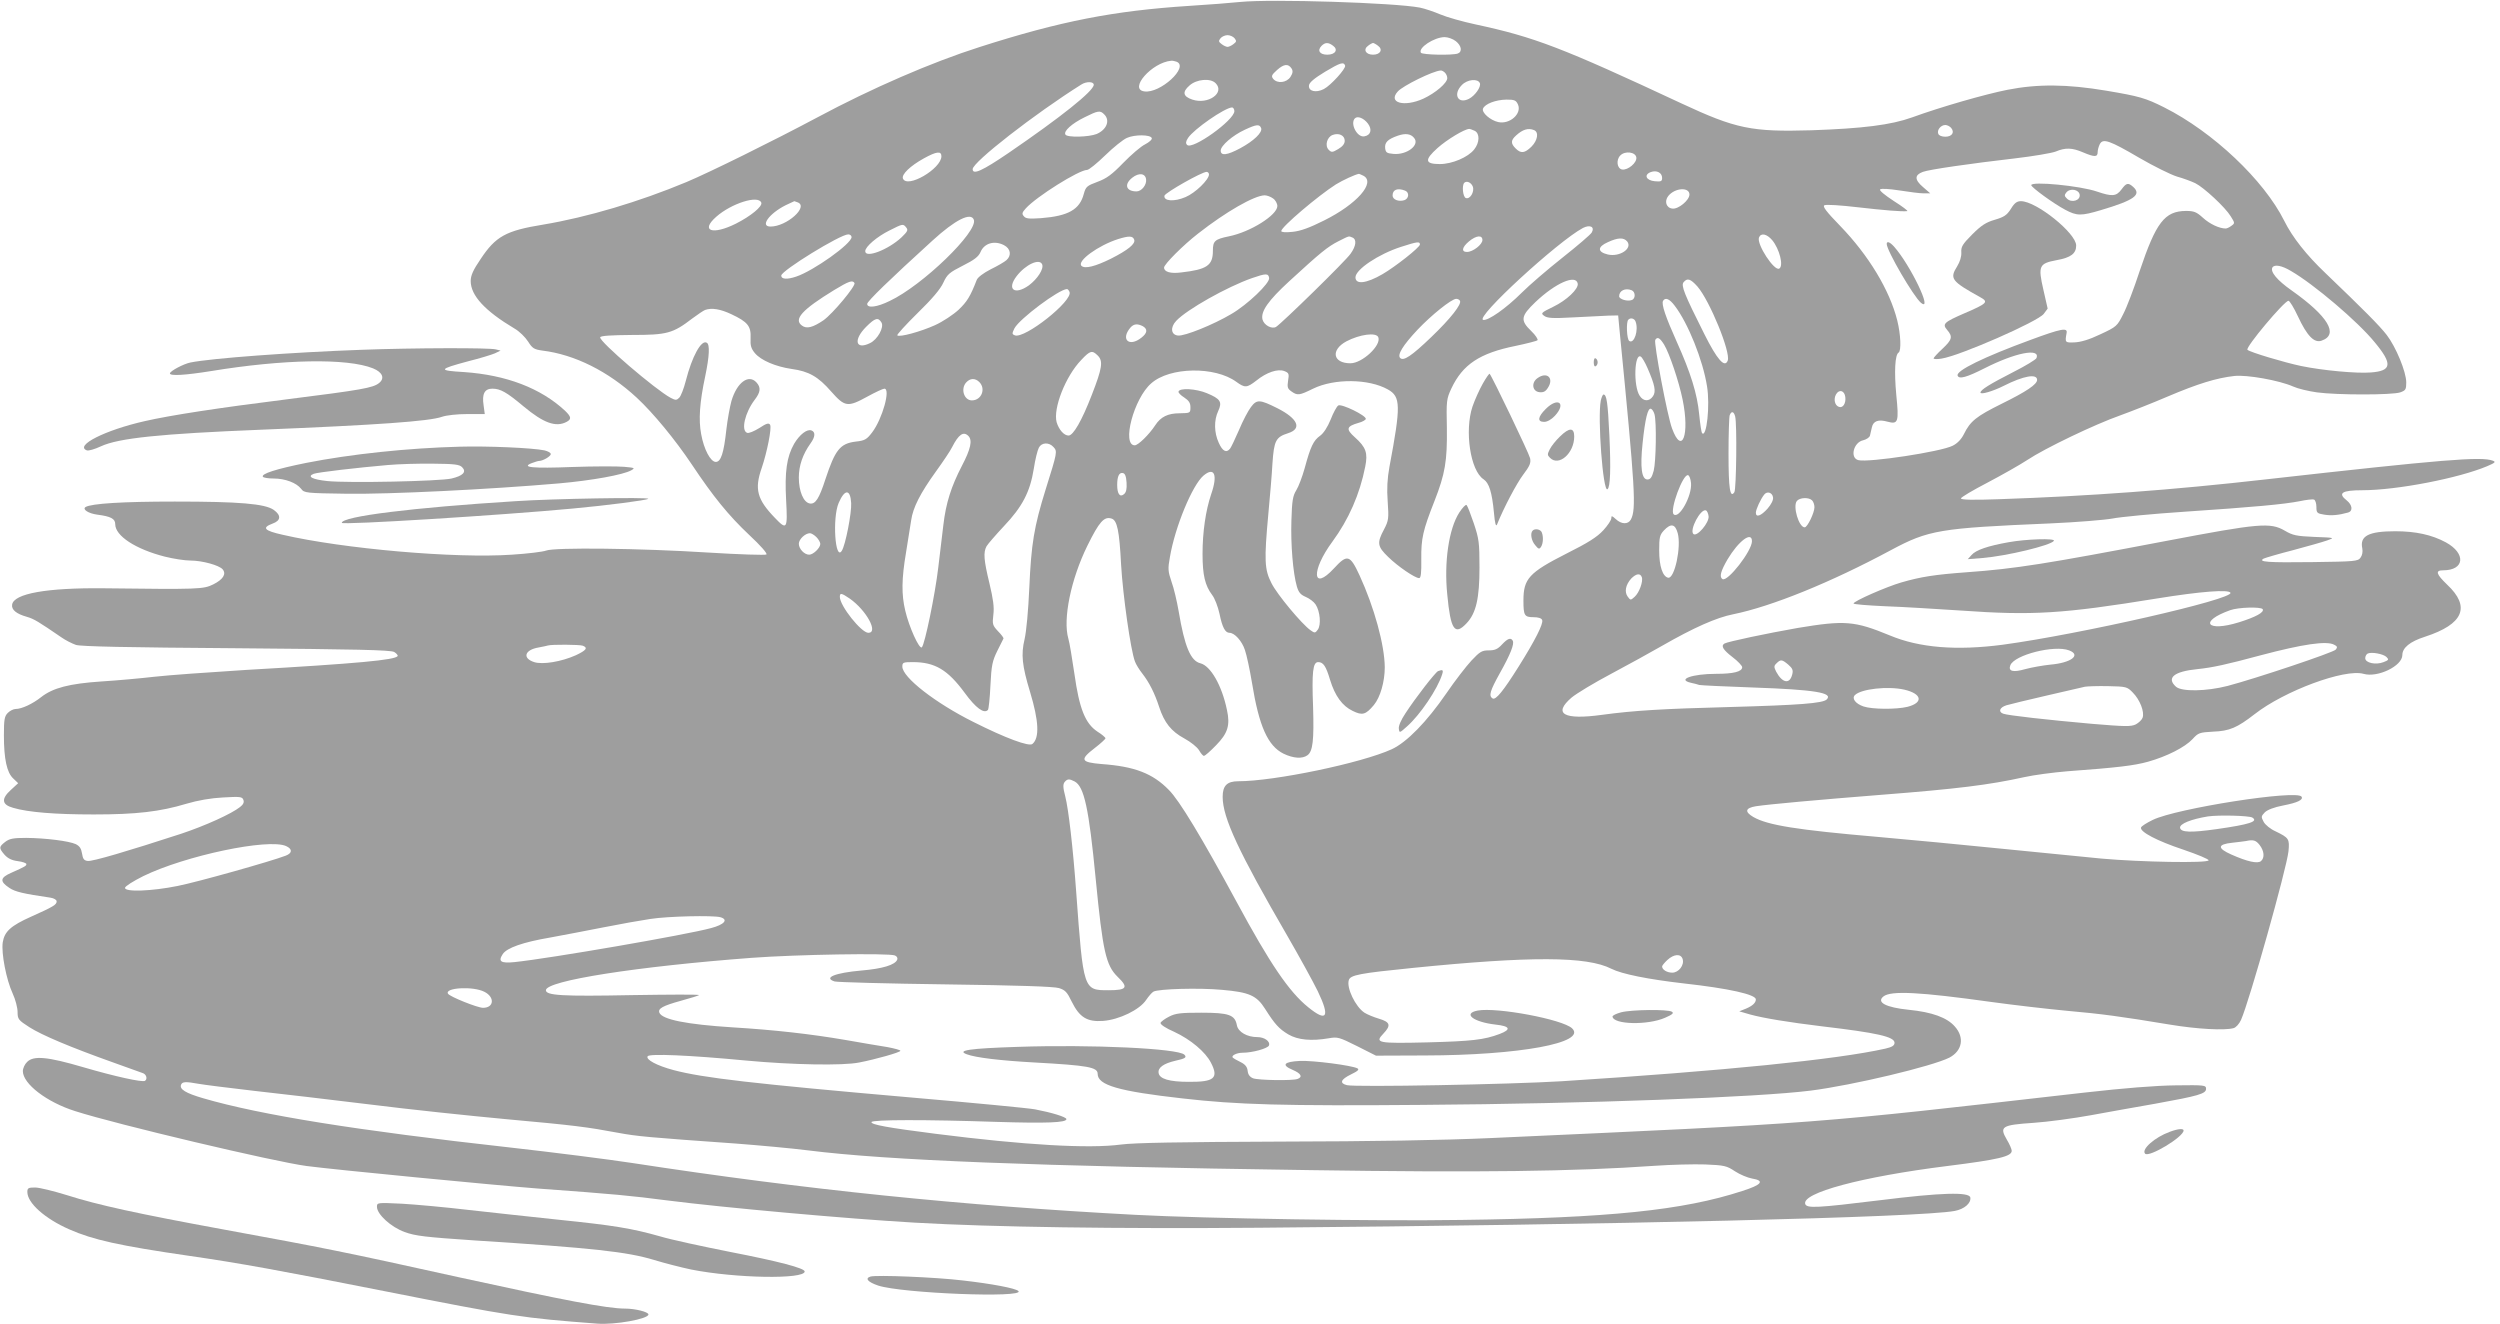
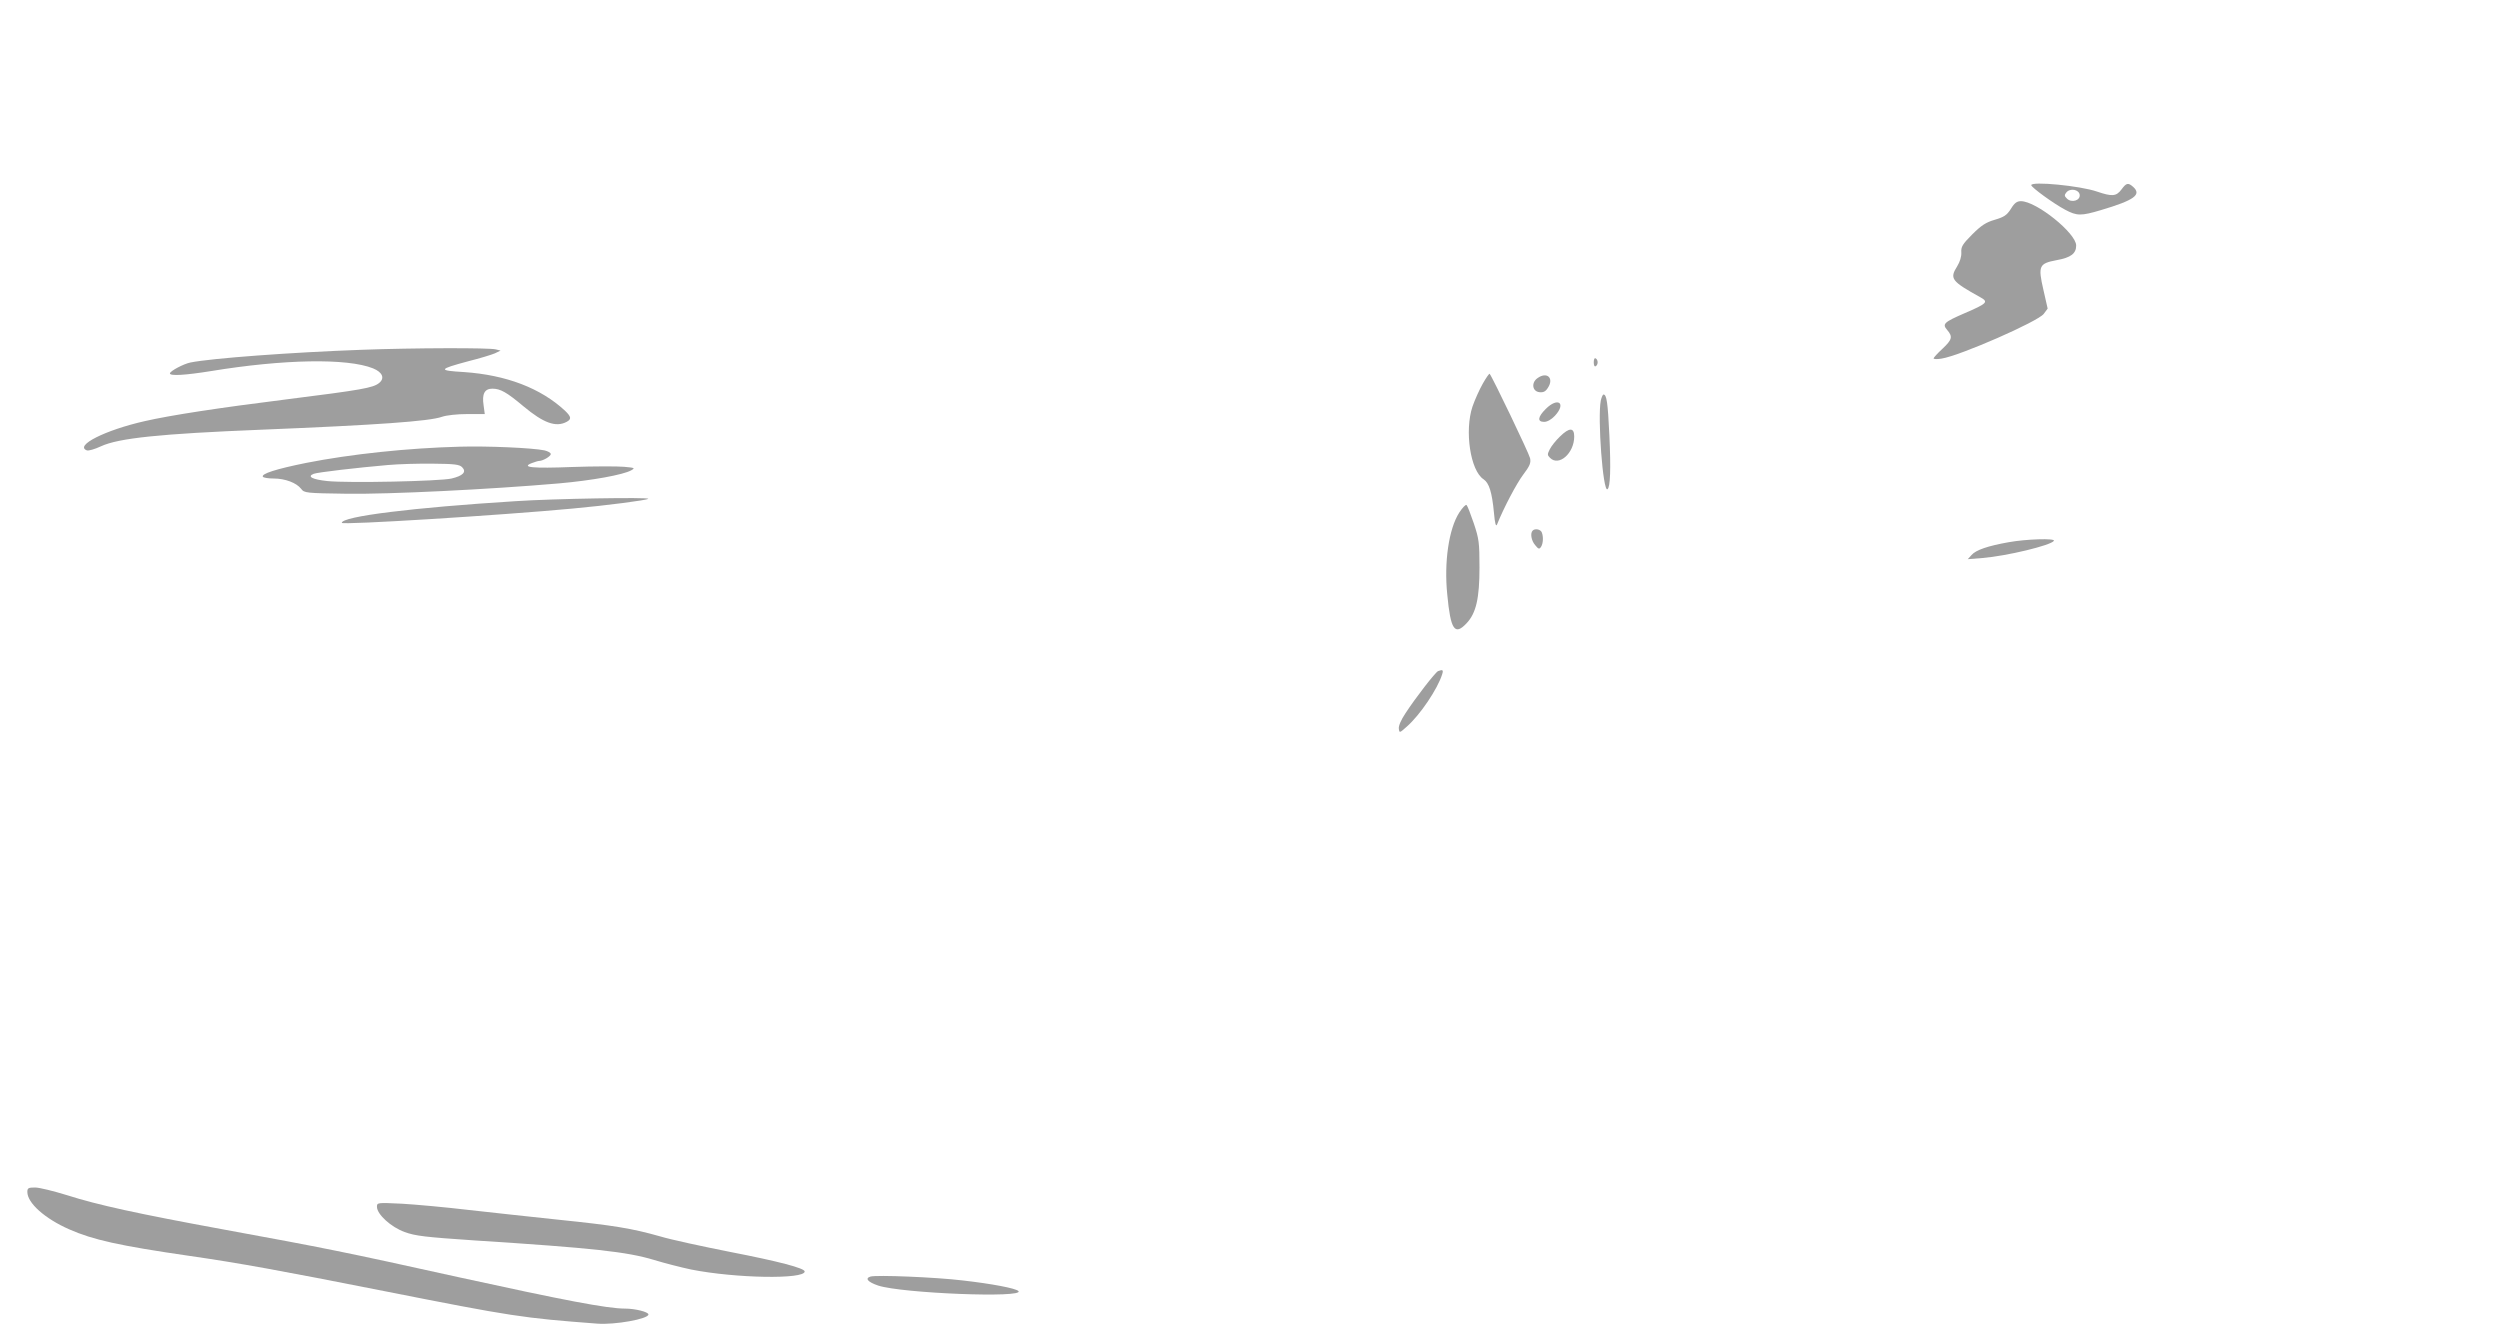
<svg xmlns="http://www.w3.org/2000/svg" version="1.0" width="1280pt" height="678pt" viewBox="0 0 1280 678" preserveAspectRatio="xMidYMid meet">
  <g transform="translate(0,678) scale(0.1,-0.1)" fill="#9e9e9e" stroke="none">
-     <path d="M6350 6770 c-47 -5 -164 -14 -260 -20 -387 -25 -660 -78 -1075 -211 -245 -78 -552 -211 -830 -360 -233 -124 -549 -280 -670 -331 -242 -101 -507 -180 -734 -218 -191 -31 -243 -60 -320 -176 -39 -57 -51 -85 -51 -113 0 -74 73 -153 224 -243 25 -14 56 -45 70 -67 22 -35 31 -40 73 -46 165 -20 337 -106 483 -241 85 -79 197 -215 282 -342 110 -165 188 -261 294 -361 58 -54 94 -95 88 -100 -5 -4 -139 0 -299 10 -345 22 -786 27 -829 10 -15 -6 -95 -16 -176 -21 -290 -20 -861 30 -1173 102 -94 21 -108 36 -52 57 43 15 46 42 7 70 -45 32 -177 43 -507 43 -267 0 -427 -10 -457 -28 -18 -12 15 -33 60 -39 70 -9 92 -21 92 -49 0 -60 105 -128 254 -166 44 -11 102 -20 131 -20 60 0 147 -24 165 -45 20 -24 2 -52 -48 -77 -51 -25 -72 -26 -562 -20 -290 3 -460 -27 -468 -84 -4 -26 22 -47 75 -62 38 -11 60 -25 177 -105 21 -15 55 -32 75 -39 26 -8 256 -13 821 -17 612 -5 790 -9 808 -19 12 -7 20 -17 18 -21 -13 -20 -200 -38 -776 -71 -190 -12 -401 -27 -470 -35 -69 -8 -190 -19 -270 -24 -165 -11 -249 -33 -309 -80 -44 -35 -100 -61 -131 -61 -11 0 -29 -9 -40 -20 -17 -17 -20 -33 -20 -115 0 -121 15 -191 48 -221 l25 -24 -37 -34 c-51 -46 -47 -76 11 -92 77 -23 217 -34 413 -34 218 0 339 14 475 55 57 17 126 29 187 32 87 5 98 4 104 -12 5 -12 0 -24 -17 -37 -44 -35 -179 -96 -302 -137 -273 -89 -456 -143 -478 -139 -19 2 -25 11 -29 38 -4 25 -12 38 -32 48 -35 16 -153 31 -254 32 -67 0 -86 -4 -108 -21 -32 -25 -32 -31 -3 -65 17 -19 37 -29 68 -33 24 -3 44 -10 44 -15 0 -9 -4 -12 -78 -45 -57 -25 -59 -44 -9 -77 29 -20 73 -30 210 -50 19 -3 32 -11 32 -19 0 -17 -16 -27 -130 -78 -105 -47 -137 -76 -146 -132 -8 -55 18 -191 51 -262 14 -30 25 -73 25 -94 0 -37 4 -42 60 -78 64 -41 211 -103 430 -181 74 -27 143 -51 153 -55 17 -7 23 -30 9 -39 -14 -8 -152 22 -316 70 -184 54 -254 60 -287 27 -12 -11 -22 -33 -22 -47 0 -65 122 -159 268 -205 212 -68 1019 -259 1185 -281 143 -19 962 -98 1180 -115 411 -30 478 -37 665 -61 290 -37 921 -94 1269 -114 399 -23 1037 -32 1766 -26 1812 15 3385 53 3558 86 49 9 85 40 80 69 -6 29 -148 25 -461 -14 -326 -40 -375 -42 -384 -20 -21 57 288 140 727 195 263 33 330 49 330 78 0 8 -11 34 -25 57 -39 67 -27 75 136 86 74 5 206 23 294 39 88 16 237 43 330 59 221 40 260 51 260 76 0 19 -7 20 -155 18 -101 -1 -264 -14 -467 -37 -1413 -161 -1325 -155 -3043 -233 -246 -11 -598 -17 -1080 -18 -513 -2 -742 -6 -810 -15 -165 -22 -493 -3 -950 55 -243 31 -332 47 -328 60 4 13 281 13 639 1 258 -8 359 -4 359 14 0 11 -76 34 -160 50 -30 6 -311 33 -625 60 -824 72 -1074 101 -1226 141 -86 23 -144 54 -133 71 9 14 209 6 504 -22 236 -22 495 -27 579 -10 83 16 211 52 211 60 0 4 -30 12 -67 19 -38 6 -133 22 -212 36 -180 31 -367 52 -581 65 -235 15 -360 40 -374 75 -8 21 16 35 110 61 48 13 89 26 93 29 3 4 -152 3 -344 0 -356 -7 -440 -2 -440 25 0 49 469 122 1055 166 230 17 701 25 732 12 10 -4 15 -13 12 -21 -10 -27 -75 -47 -183 -56 -136 -12 -197 -37 -138 -56 12 -4 267 -11 567 -15 373 -5 557 -11 582 -19 32 -10 42 -21 65 -69 40 -81 79 -105 161 -99 82 6 187 57 220 107 13 19 30 39 38 43 26 14 233 20 351 9 139 -12 177 -29 220 -97 50 -79 72 -103 119 -131 49 -29 119 -35 207 -20 45 8 53 6 145 -40 l97 -49 250 1 c485 1 832 65 754 139 -49 46 -385 109 -483 91 -79 -15 -23 -59 92 -72 74 -8 81 -25 20 -48 -80 -30 -142 -37 -371 -43 -254 -6 -270 -3 -224 45 40 42 35 59 -22 76 -27 8 -61 22 -75 31 -46 30 -93 128 -80 167 8 26 56 35 325 62 606 61 894 60 1019 -4 53 -27 188 -54 370 -75 234 -26 370 -57 370 -82 0 -17 -17 -33 -50 -47 l-35 -14 55 -16 c69 -19 197 -40 370 -61 280 -33 370 -53 370 -84 0 -14 -12 -22 -47 -30 -249 -56 -830 -114 -1658 -167 -260 -16 -1056 -31 -1099 -20 -39 10 -32 29 21 55 35 17 44 25 33 31 -28 15 -226 41 -295 38 -82 -4 -96 -21 -36 -46 42 -18 52 -36 25 -46 -25 -10 -200 -7 -228 3 -17 7 -26 19 -28 38 -2 20 -12 33 -36 45 -19 9 -36 19 -40 23 -10 10 20 25 50 25 51 0 129 22 135 37 8 21 -23 43 -59 43 -53 0 -98 26 -105 60 -10 54 -40 65 -183 65 -105 0 -131 -3 -164 -20 -22 -11 -42 -26 -44 -32 -2 -8 26 -27 70 -46 84 -39 160 -103 188 -158 41 -79 17 -99 -113 -98 -100 0 -151 15 -155 46 -4 27 26 48 86 62 50 11 60 17 46 31 -32 32 -476 53 -855 40 -245 -8 -313 -18 -259 -38 46 -17 168 -32 348 -42 272 -15 322 -24 322 -58 0 -58 106 -89 435 -126 279 -32 514 -39 1229 -33 842 6 1718 39 1986 73 220 28 624 125 711 169 66 35 78 103 28 159 -40 46 -116 74 -237 86 -116 12 -166 38 -129 68 38 31 187 23 552 -28 116 -16 289 -36 385 -45 180 -16 277 -29 530 -71 138 -23 280 -31 326 -18 12 3 29 22 38 42 43 96 233 773 243 863 6 64 3 69 -67 103 -25 11 -52 33 -60 48 -14 26 -13 29 6 49 14 13 47 26 94 35 73 14 104 29 94 45 -22 37 -642 -60 -762 -119 -31 -15 -58 -32 -60 -39 -6 -22 81 -68 216 -113 73 -25 132 -49 130 -55 -5 -15 -346 -9 -548 9 -96 9 -328 32 -515 51 -187 19 -470 46 -630 60 -417 36 -565 60 -638 102 -46 27 -41 46 13 55 64 10 331 34 635 58 397 31 558 51 739 91 49 11 148 24 220 30 258 19 342 29 414 49 96 27 189 74 228 116 29 32 35 34 105 38 84 3 123 20 212 89 153 120 462 234 558 207 72 -21 199 40 199 96 0 37 38 69 116 94 197 64 235 153 113 267 -56 54 -62 73 -20 73 110 0 118 86 14 143 -72 39 -155 57 -259 57 -137 0 -183 -24 -169 -88 3 -17 0 -35 -9 -47 -13 -19 -29 -20 -247 -23 -230 -3 -280 1 -249 18 8 4 76 24 150 43 74 20 153 42 175 50 40 14 40 14 -65 18 -93 4 -111 8 -152 32 -74 43 -131 38 -604 -52 -619 -118 -774 -143 -1025 -161 -163 -12 -234 -23 -334 -52 -76 -22 -245 -96 -245 -108 0 -4 73 -10 163 -14 89 -3 263 -14 387 -22 367 -26 520 -17 1005 62 223 36 366 47 375 29 16 -33 -768 -212 -1166 -266 -236 -31 -427 -16 -579 48 -180 74 -229 78 -470 38 -154 -27 -359 -70 -376 -80 -19 -12 -7 -32 41 -69 28 -21 50 -45 50 -52 0 -23 -45 -34 -133 -34 -122 0 -204 -29 -129 -46 15 -3 34 -8 42 -11 8 -2 132 -8 275 -13 317 -11 412 -27 378 -61 -20 -20 -139 -29 -498 -39 -344 -9 -491 -18 -653 -40 -196 -27 -252 5 -156 88 25 21 116 76 203 122 86 46 203 110 260 143 164 94 279 145 365 162 197 40 500 163 807 328 194 104 250 113 814 137 138 6 282 18 320 25 39 8 205 24 370 35 357 24 509 38 590 54 33 7 66 11 73 8 6 -2 12 -19 12 -37 0 -31 3 -34 40 -40 36 -6 73 -3 123 11 25 8 21 39 -8 62 -47 37 -25 52 80 52 177 0 495 62 639 123 40 17 46 22 30 28 -58 23 -261 6 -1159 -95 -483 -55 -904 -86 -1372 -102 -134 -5 -193 -3 -193 4 0 6 61 42 136 81 74 39 166 91 204 116 90 60 347 183 475 228 55 20 165 63 244 97 153 65 250 95 341 105 63 7 229 -22 301 -54 24 -11 79 -24 122 -30 102 -14 385 -14 426 0 28 10 31 15 31 51 0 54 -53 182 -100 243 -37 48 -121 132 -313 316 -97 92 -170 184 -212 269 -104 208 -364 454 -614 580 -96 48 -126 57 -299 86 -197 33 -348 35 -505 4 -111 -22 -339 -87 -487 -141 -108 -39 -254 -57 -515 -66 -307 -9 -386 7 -667 138 -612 286 -751 339 -1053 404 -66 14 -147 37 -180 51 -33 14 -80 30 -105 35 -128 25 -760 45 -920 29z m-29 -186 c11 -14 10 -18 -6 -30 -10 -8 -24 -14 -30 -14 -6 0 -20 6 -30 14 -16 12 -17 16 -6 30 7 9 24 16 36 16 12 0 29 -7 36 -16z m1133 -15 c29 -23 34 -54 10 -63 -27 -10 -182 -7 -189 4 -15 25 67 79 121 80 17 0 43 -9 58 -21z m-629 -23 c28 -20 12 -46 -29 -46 -39 0 -53 21 -30 45 19 19 35 19 59 1z m230 0 c27 -19 13 -46 -25 -46 -38 0 -52 27 -25 46 10 8 22 14 25 14 3 0 15 -6 25 -14z m-1031 -82 c66 -26 -84 -164 -165 -152 -82 11 39 149 138 157 6 1 18 -2 27 -5z m863 -20 c5 -15 -74 -102 -109 -120 -41 -21 -80 -11 -76 19 2 15 27 36 83 70 77 46 95 52 102 31z m-274 -15 c8 -13 6 -24 -6 -43 -20 -30 -67 -35 -88 -10 -11 14 -9 20 20 46 35 31 57 33 74 7z m785 -21 c7 -7 12 -19 12 -28 0 -25 -60 -76 -122 -105 -99 -45 -184 -21 -131 37 26 29 180 105 219 107 5 1 15 -4 22 -11z m-1174 -54 c49 -49 -38 -111 -119 -84 -48 16 -53 39 -15 72 36 33 108 39 134 12z m1353 0 c7 -19 -25 -64 -56 -80 -57 -29 -83 24 -36 71 28 29 82 34 92 9z m-1977 -8 c0 -32 -170 -167 -436 -349 -135 -92 -184 -114 -184 -83 0 36 319 284 556 433 26 17 64 16 64 -1z m2172 -101 c21 -47 -42 -103 -101 -90 -41 9 -86 49 -78 69 10 24 64 45 120 46 41 0 49 -3 59 -25z m-1452 -34 c0 -46 -215 -200 -242 -173 -8 8 -7 18 5 36 30 45 187 154 225 156 6 0 12 -9 12 -19z m-666 -17 c31 -31 12 -78 -39 -100 -40 -16 -151 -19 -160 -3 -11 17 33 57 99 89 68 34 79 36 100 14z m1350 -47 c22 -30 15 -59 -18 -65 -37 -8 -75 65 -49 92 14 14 46 1 67 -27z m-547 -23 c8 -22 -38 -66 -107 -103 -67 -36 -100 -40 -100 -12 0 25 61 78 124 107 60 28 75 29 83 8z m3533 1 c19 -23 4 -45 -30 -45 -18 0 -33 6 -36 15 -8 19 13 45 36 45 10 0 23 -7 30 -15z m-2439 -15 c26 -14 25 -60 -3 -95 -31 -40 -113 -75 -176 -75 -77 0 -80 21 -12 82 48 43 139 98 163 98 4 0 17 -5 28 -10z m303 4 c26 -10 19 -53 -13 -85 -35 -34 -54 -36 -81 -9 -26 26 -25 42 3 67 33 30 61 39 91 27z m-969 -55 c0 -15 -11 -29 -33 -42 -30 -18 -35 -18 -49 -4 -21 21 -9 65 20 76 32 12 62 -2 62 -30z m355 15 c31 -36 -36 -88 -105 -82 -35 3 -40 7 -43 29 -3 30 13 46 64 64 40 14 67 10 84 -11z m-1343 -1 c3 -7 -13 -21 -34 -32 -21 -10 -71 -53 -112 -95 -59 -61 -86 -80 -132 -97 -54 -20 -60 -25 -70 -62 -21 -80 -79 -113 -219 -124 -61 -4 -78 -3 -88 10 -11 12 -9 19 10 40 54 60 272 197 314 197 9 0 51 34 93 75 42 41 92 81 111 89 40 18 121 17 127 -1z m5056 -101 c74 -43 161 -86 193 -96 33 -9 75 -25 94 -34 44 -22 153 -123 181 -169 22 -35 22 -36 4 -49 -10 -8 -24 -14 -29 -14 -33 0 -82 23 -117 55 -33 30 -46 35 -87 35 -109 -1 -153 -58 -237 -308 -28 -86 -66 -186 -84 -220 -31 -62 -34 -65 -118 -104 -56 -27 -101 -40 -132 -41 -48 -2 -49 -1 -40 48 6 29 -27 23 -184 -35 -240 -88 -383 -158 -374 -183 7 -20 46 -9 137 37 157 80 287 106 267 53 -3 -8 -56 -40 -119 -72 -121 -62 -168 -91 -168 -105 0 -12 65 7 120 35 101 51 170 63 170 30 0 -23 -55 -60 -181 -122 -131 -65 -161 -89 -194 -156 -13 -26 -33 -47 -57 -59 -60 -31 -430 -87 -483 -74 -45 11 -25 92 25 102 16 4 31 14 34 23 2 9 7 28 10 43 7 33 34 42 80 29 55 -15 59 -2 45 137 -11 118 -7 206 12 217 14 9 11 92 -7 164 -39 156 -147 334 -292 484 -72 74 -92 101 -81 106 8 5 84 0 169 -10 140 -16 227 -23 255 -20 6 1 -25 24 -69 52 -46 30 -75 54 -70 59 6 6 46 3 99 -5 50 -8 105 -15 124 -15 l34 0 -38 33 c-43 37 -43 61 0 77 31 12 246 43 471 69 94 11 188 27 209 35 50 21 84 20 140 -4 59 -25 75 -25 75 1 0 11 5 29 11 41 16 31 50 19 202 -70z m-6133 8 c0 -64 -176 -167 -197 -114 -8 21 38 65 107 103 65 36 90 39 90 11z m3558 -6 c4 -27 -43 -66 -72 -62 -27 4 -33 49 -10 72 24 25 78 18 82 -10z m132 -105 c0 -17 -5 -20 -37 -17 -45 4 -58 33 -21 47 30 11 58 -3 58 -30z m-2320 18 c0 -27 -70 -95 -120 -116 -58 -25 -113 -21 -108 7 3 15 191 122 216 122 6 0 12 -6 12 -13z m-322 -25 c4 -28 -23 -62 -49 -62 -54 0 -65 36 -22 70 34 27 67 23 71 -8z m1113 18 c64 -35 -35 -146 -202 -229 -74 -37 -120 -54 -161 -58 -36 -4 -58 -2 -58 4 0 21 189 181 280 239 36 22 99 51 118 54 2 0 12 -5 23 -10z m560 -56 c9 -27 -15 -66 -36 -58 -15 6 -21 64 -8 78 12 12 36 2 44 -20z m1109 -40 c0 -29 -57 -76 -87 -72 -32 3 -43 38 -21 65 34 42 108 46 108 7z m-1456 20 c23 -9 20 -41 -4 -49 -29 -9 -60 3 -60 24 0 30 25 40 64 25z m-676 -40 c12 -8 22 -26 22 -39 0 -46 -138 -133 -248 -155 -73 -15 -82 -24 -82 -74 0 -75 -30 -96 -163 -111 -54 -7 -87 3 -87 25 0 17 98 115 174 174 143 112 288 195 341 196 11 0 31 -7 43 -16z m-2620 -22 c6 -19 -53 -68 -130 -107 -120 -60 -184 -38 -101 35 78 69 217 113 231 72z m186 2 c58 -22 -56 -124 -139 -124 -55 0 -8 66 77 109 24 11 44 21 45 21 1 0 8 -3 17 -6z m902 -89 c23 -60 -263 -337 -431 -416 -65 -32 -115 -38 -115 -15 0 13 113 123 334 324 117 107 197 147 212 107z m-346 -40 c11 -13 6 -21 -25 -51 -68 -63 -185 -108 -185 -70 0 23 61 75 124 106 69 35 70 35 86 15z m3510 -25 c-5 -10 -73 -68 -150 -129 -77 -61 -170 -141 -208 -179 -81 -81 -173 -145 -198 -140 -45 10 383 403 511 471 36 18 61 6 45 -23z m-3790 -24 c0 -34 -194 -172 -283 -202 -47 -16 -77 -14 -77 5 0 25 302 211 343 211 9 0 17 -6 17 -14z m4714 -16 c37 -45 59 -131 36 -145 -25 -16 -117 125 -104 159 10 25 40 19 68 -14z m-3267 3 c8 -21 -31 -53 -120 -98 -79 -39 -133 -53 -150 -36 -24 24 85 104 188 137 55 17 75 17 82 -3z m1117 11 c23 -9 20 -43 -9 -83 -24 -36 -354 -358 -382 -375 -22 -12 -61 9 -69 38 -10 41 29 97 138 197 161 148 196 176 251 204 58 29 51 27 71 19z m666 -13 c0 -23 -49 -61 -79 -61 -30 0 -26 24 10 54 37 31 69 34 69 7z m741 -7 c29 -36 -38 -81 -99 -67 -54 13 -54 39 0 63 52 24 81 25 99 4z m-3191 -19 c35 -18 40 -53 13 -77 -10 -9 -46 -30 -81 -47 -37 -19 -66 -41 -71 -54 -33 -85 -50 -112 -93 -153 -27 -25 -81 -61 -121 -79 -73 -33 -182 -63 -193 -52 -3 3 43 54 104 114 74 72 118 124 132 156 20 43 31 52 100 87 58 29 80 46 90 69 19 46 71 61 120 36z m2130 3 c-1 -15 -125 -113 -192 -152 -83 -48 -138 -54 -138 -16 0 40 118 119 233 156 84 27 97 29 97 12z m-1934 -102 c9 -23 -24 -74 -68 -107 -73 -52 -115 -21 -63 47 46 60 118 93 131 60z m6393 -33 c118 -68 344 -260 430 -366 92 -111 87 -146 -20 -154 -71 -6 -246 10 -357 33 -86 18 -263 71 -275 83 -12 12 189 251 210 251 6 0 28 -36 48 -79 47 -101 84 -139 122 -125 89 31 33 125 -154 257 -74 52 -111 96 -98 118 11 16 47 10 94 -18z m-5231 -36 c5 -26 -111 -137 -194 -185 -91 -54 -239 -114 -273 -110 -36 4 -40 42 -9 75 54 58 260 174 388 219 72 25 84 25 88 1z m1580 -29 c5 -27 -57 -86 -126 -119 -62 -30 -64 -33 -46 -46 16 -12 42 -14 149 -8 72 4 153 8 180 9 l50 1 7 -75 c81 -822 86 -917 58 -970 -14 -26 -48 -25 -77 2 -20 18 -23 19 -23 5 0 -10 -19 -38 -41 -62 -31 -34 -78 -64 -188 -119 -193 -98 -221 -129 -221 -241 0 -76 5 -85 51 -85 25 0 42 -5 45 -15 7 -18 -37 -105 -120 -237 -79 -126 -118 -174 -134 -164 -21 13 -13 39 37 129 54 96 76 151 66 167 -10 17 -26 11 -55 -20 -22 -24 -37 -30 -68 -30 -34 0 -45 -6 -88 -52 -27 -29 -85 -104 -128 -167 -101 -147 -204 -252 -280 -287 -155 -71 -602 -164 -786 -164 -58 0 -80 -23 -80 -80 0 -107 82 -282 332 -713 60 -104 130 -231 155 -282 64 -133 47 -160 -49 -82 -98 79 -196 223 -368 542 -176 325 -292 518 -346 571 -82 84 -175 120 -343 132 -108 9 -114 22 -36 82 30 23 55 46 55 50 0 4 -18 20 -41 34 -63 42 -93 118 -118 296 -12 80 -25 161 -31 180 -29 100 13 304 97 475 61 124 86 152 124 140 29 -9 40 -61 49 -236 9 -156 49 -439 71 -496 5 -14 22 -42 38 -62 35 -45 63 -100 86 -171 26 -80 62 -125 129 -161 33 -18 65 -44 75 -60 9 -16 20 -29 25 -29 6 0 33 24 62 54 61 62 73 103 56 181 -26 126 -84 226 -136 239 -50 12 -81 86 -111 265 -9 52 -25 121 -37 153 -18 53 -19 66 -8 126 26 154 115 369 172 417 56 47 74 4 39 -96 -28 -83 -44 -193 -44 -305 0 -109 13 -162 49 -210 13 -16 30 -60 38 -97 14 -69 29 -97 51 -97 26 0 64 -42 79 -88 9 -26 25 -101 36 -167 36 -223 81 -324 162 -364 50 -24 96 -27 122 -8 28 20 34 78 29 246 -7 181 -1 231 26 231 26 0 40 -20 61 -91 25 -82 63 -134 116 -159 49 -24 66 -20 108 30 33 40 56 119 56 194 -1 114 -54 307 -129 470 -49 106 -63 110 -131 36 -112 -121 -118 -12 -8 137 83 113 140 242 168 384 14 70 4 99 -53 150 -47 42 -44 56 19 74 20 5 36 15 37 20 3 17 -124 79 -141 69 -8 -5 -26 -38 -39 -72 -16 -39 -36 -70 -54 -83 -34 -24 -49 -55 -79 -166 -12 -43 -31 -94 -43 -113 -18 -29 -22 -54 -25 -155 -4 -122 8 -269 28 -338 9 -30 19 -42 45 -53 19 -8 42 -25 51 -39 23 -35 29 -105 11 -129 -13 -18 -16 -18 -37 -3 -45 32 -171 183 -200 241 -36 70 -38 117 -16 356 8 85 18 201 21 258 8 116 17 134 80 154 73 23 50 75 -55 128 -90 45 -105 46 -135 6 -14 -18 -42 -71 -61 -117 -20 -46 -41 -90 -46 -96 -19 -24 -39 -13 -58 30 -24 52 -25 115 -3 162 22 47 12 63 -58 92 -55 23 -140 28 -145 8 -2 -5 11 -19 29 -30 24 -16 32 -28 32 -50 0 -30 -1 -30 -55 -31 -60 0 -97 -18 -125 -61 -32 -49 -88 -103 -105 -103 -68 0 -5 240 84 317 95 85 327 88 436 8 44 -32 54 -31 102 6 53 43 110 62 144 49 23 -9 25 -14 19 -49 -5 -33 -3 -41 17 -55 31 -22 40 -21 111 14 109 53 285 51 383 -4 66 -37 67 -82 8 -396 -11 -61 -14 -112 -9 -178 6 -87 5 -97 -19 -143 -37 -69 -34 -87 22 -141 49 -48 137 -108 158 -108 9 0 12 27 11 98 -1 105 8 146 68 298 54 138 65 204 63 371 -3 142 -2 150 23 204 58 123 145 181 329 218 57 12 108 25 112 29 4 4 -10 26 -32 47 -57 55 -54 76 21 148 103 98 208 144 217 95z m613 -15 c63 -73 171 -337 155 -379 -15 -40 -54 4 -120 136 -103 205 -120 248 -106 265 19 23 35 18 71 -22z m-4316 18 c8 -14 -111 -157 -159 -191 -55 -37 -86 -45 -110 -27 -44 32 0 81 165 182 76 46 94 52 104 36z m1101 -46 c18 -45 -229 -241 -280 -222 -15 6 -15 9 -2 36 26 49 228 200 269 201 4 0 10 -7 13 -15z m2878 9 c20 -8 21 -43 1 -50 -22 -9 -65 4 -65 19 0 29 31 44 64 31z m-879 -54 c10 -17 -48 -91 -146 -185 -102 -98 -143 -125 -160 -108 -16 16 13 64 89 145 70 74 174 158 198 158 7 0 16 -4 19 -10z m1100 -26 c68 -89 144 -278 165 -412 16 -97 -2 -264 -25 -240 -4 3 -10 46 -15 95 -10 107 -44 215 -115 373 -57 127 -80 194 -70 210 12 19 33 10 60 -26z m-4830 -43 c83 -39 101 -61 98 -122 -2 -39 3 -54 22 -77 31 -37 106 -69 188 -81 88 -12 136 -39 203 -116 70 -79 84 -81 186 -25 40 22 79 40 86 40 33 0 -10 -154 -62 -223 -28 -37 -38 -43 -85 -48 -80 -10 -105 -42 -155 -193 -32 -99 -51 -128 -79 -124 -33 5 -57 62 -57 133 0 61 20 119 60 175 24 33 26 58 5 66 -23 9 -61 -21 -89 -68 -38 -67 -49 -143 -41 -290 8 -147 4 -154 -57 -90 -92 95 -106 148 -68 256 28 83 52 205 43 221 -7 11 -18 8 -56 -17 -26 -16 -54 -28 -62 -24 -32 12 -11 103 39 169 30 39 33 63 9 89 -40 44 -100 0 -128 -95 -8 -29 -20 -94 -26 -146 -13 -121 -28 -166 -54 -166 -27 0 -61 64 -75 142 -14 73 -8 163 21 298 21 101 24 161 8 170 -28 18 -76 -70 -108 -196 -10 -39 -25 -77 -33 -85 -14 -14 -19 -14 -44 -1 -76 40 -368 290 -361 310 2 8 54 11 163 12 179 0 209 8 308 84 28 21 58 41 66 44 34 12 78 5 135 -22z m768 -42 c15 -24 -20 -88 -59 -106 -74 -36 -86 17 -19 84 45 45 61 50 78 22z m3861 5 c17 -44 -7 -116 -32 -100 -13 8 -17 98 -5 109 11 12 31 7 37 -9z m-2523 -24 c26 -15 24 -35 -7 -59 -63 -50 -108 -9 -56 52 17 19 35 21 63 7z m1206 -57 c16 -41 -82 -133 -143 -133 -90 0 -102 68 -21 112 68 36 154 48 164 21z m1463 -37 c27 -44 76 -189 95 -282 37 -180 -3 -287 -54 -148 -24 63 -95 440 -86 454 11 17 23 11 45 -24z m-2899 -57 c28 -28 22 -65 -31 -201 -51 -132 -95 -208 -119 -208 -23 0 -49 29 -61 68 -19 70 45 235 126 319 46 49 56 51 85 22z m2814 -63 c38 -87 45 -121 28 -145 -19 -28 -49 -27 -68 3 -33 50 -27 221 6 200 6 -3 22 -30 34 -58z m-3421 -72 c35 -35 11 -94 -38 -94 -40 0 -59 59 -29 92 20 22 46 23 67 2z m4434 -77 c4 -33 -13 -58 -33 -50 -21 7 -28 39 -15 63 16 29 44 21 48 -13z m-977 -88 c11 -40 8 -241 -4 -289 -9 -34 -17 -45 -32 -45 -30 0 -38 62 -25 185 13 126 27 183 43 177 6 -2 14 -14 18 -28z m413 -11 c10 -38 6 -372 -4 -388 -22 -33 -30 18 -30 197 0 100 3 188 6 197 9 23 21 20 28 -6z m-3926 -100 c22 -22 12 -67 -33 -153 -55 -106 -82 -191 -95 -303 -6 -48 -17 -145 -26 -217 -16 -138 -69 -394 -84 -409 -13 -13 -66 105 -85 187 -20 83 -19 163 4 299 10 62 22 136 26 163 9 66 47 140 127 251 36 50 74 106 83 125 33 65 58 82 83 57z m436 -57 c20 -22 20 -25 -40 -216 -60 -193 -74 -279 -84 -505 -5 -116 -15 -222 -24 -262 -19 -79 -13 -136 28 -271 45 -149 49 -235 12 -266 -17 -15 -138 30 -301 112 -195 97 -365 229 -365 284 0 21 4 23 53 23 114 0 179 -39 266 -157 57 -78 99 -109 119 -88 4 3 10 60 13 125 5 104 10 126 35 177 16 32 30 60 32 64 1 3 -11 20 -28 37 -28 30 -30 36 -24 85 5 39 -1 80 -20 160 -29 120 -32 158 -15 190 7 12 47 58 89 103 94 99 134 175 153 294 7 47 19 95 26 108 14 27 52 29 75 3z m374 -182 c2 -33 -2 -50 -13 -59 -21 -18 -35 1 -35 47 0 44 10 65 29 61 11 -2 17 -16 19 -49z m2890 -2 c6 -66 -62 -187 -89 -160 -21 21 48 209 74 200 7 -2 13 -20 15 -40z m-4300 -103 c3 -48 -29 -215 -48 -244 -34 -55 -49 168 -16 245 31 72 60 72 64 -1z m4720 29 c2 -13 -9 -35 -28 -57 -34 -38 -60 -47 -60 -21 0 17 25 71 43 93 15 19 42 10 45 -15z m200 -15 c7 -7 12 -23 12 -35 0 -28 -36 -103 -50 -103 -30 0 -62 108 -40 135 15 18 61 20 78 3z m-530 -81 c4 -33 -60 -108 -78 -91 -21 21 37 130 64 121 6 -2 12 -15 14 -30z m-158 -87 c19 -70 -16 -234 -49 -228 -28 6 -46 58 -46 140 0 67 3 79 24 102 36 38 58 34 71 -14z m-4410 -20 c11 -11 20 -27 20 -35 0 -20 -36 -55 -57 -55 -25 0 -53 30 -53 56 0 23 33 54 57 54 7 0 22 -9 33 -20z m4790 -21 c0 -50 -125 -210 -151 -194 -17 11 -9 41 26 101 56 94 125 146 125 93z m-564 -184 c8 -21 -13 -80 -37 -101 -20 -18 -21 -18 -35 1 -18 24 -11 61 18 93 25 25 46 29 54 7z m-4055 -110 c85 -60 148 -175 95 -175 -36 0 -146 138 -146 184 0 22 8 20 51 -9z m7234 -54 c9 -16 -35 -40 -121 -67 -167 -52 -208 4 -45 62 42 15 157 18 166 5z m366 -182 c16 -8 18 -13 8 -25 -12 -15 -410 -148 -554 -186 -109 -28 -235 -30 -264 -4 -50 45 -11 78 109 90 78 8 151 24 325 71 215 57 337 75 376 54z m-8967 -5 c28 -11 17 -24 -36 -49 -74 -33 -170 -49 -213 -35 -62 20 -49 63 23 75 20 4 42 8 47 10 18 6 163 5 179 -1z m7610 -24 c63 -24 10 -64 -97 -73 -38 -4 -95 -14 -128 -23 -63 -18 -88 -11 -76 20 21 53 225 105 301 76z m1625 -34 c13 -13 11 -16 -15 -26 -40 -16 -94 -4 -94 20 0 10 6 21 13 24 20 9 80 -2 96 -18z m-3063 -39 c22 -19 26 -29 20 -51 -13 -51 -51 -43 -82 15 -12 24 -12 30 2 43 21 21 28 20 60 -7z m1764 -143 c36 -36 61 -99 50 -129 -4 -11 -20 -26 -35 -34 -25 -12 -56 -11 -224 3 -226 20 -432 43 -455 52 -26 10 -18 32 17 43 17 5 111 28 207 50 96 22 184 42 195 45 11 2 64 4 117 3 95 -2 99 -3 128 -33z m-1170 15 c91 -21 99 -67 16 -88 -58 -14 -181 -13 -225 2 -41 14 -61 41 -44 58 32 32 169 47 253 28z m-4248 -470 c49 -26 73 -137 108 -499 36 -370 52 -443 113 -502 56 -54 47 -68 -47 -68 -129 0 -129 -2 -166 505 -16 221 -39 422 -56 488 -12 45 -12 62 -3 73 14 17 24 17 51 3z m6030 -185 c32 -20 -14 -35 -182 -59 -134 -19 -183 -17 -188 6 -4 21 57 45 143 59 56 8 211 4 227 -6z m37 -140 c24 -31 27 -66 7 -83 -17 -14 -69 -3 -152 34 -72 32 -71 52 4 60 31 3 64 8 72 9 37 8 50 4 69 -20z m-10104 -6 c33 -15 32 -36 -2 -49 -75 -29 -452 -135 -553 -155 -133 -27 -270 -32 -270 -10 0 8 41 34 93 60 215 105 641 195 732 154z m2223 -364 c43 -12 21 -38 -48 -56 -124 -34 -824 -155 -1006 -174 -70 -7 -85 3 -60 41 21 32 103 61 244 85 64 12 187 35 272 52 85 17 193 36 240 43 90 14 319 19 358 9z m4927 -214 c10 -31 -20 -70 -53 -70 -27 0 -52 15 -52 32 0 4 12 19 27 33 34 31 69 33 78 5z m-6135 -168 c54 -27 50 -82 -7 -82 -28 0 -170 57 -179 72 -20 31 128 40 186 10z m-1464 -471 c27 -5 155 -21 284 -36 129 -14 397 -46 595 -70 198 -25 511 -58 695 -75 353 -32 414 -40 575 -70 97 -18 151 -23 603 -55 117 -9 283 -24 370 -35 405 -51 1162 -81 2568 -101 863 -13 1353 -7 1764 22 85 6 203 9 261 7 98 -4 110 -7 152 -35 26 -17 65 -33 87 -37 67 -11 51 -32 -50 -64 -303 -99 -683 -138 -1435 -148 -439 -7 -1310 7 -1671 26 -887 47 -1690 129 -2574 265 -124 19 -407 55 -630 80 -782 87 -1275 166 -1570 252 -89 26 -122 46 -113 69 6 16 23 17 89 5z" />
    <path d="M10400 5832 c0 -11 115 -95 174 -126 60 -32 81 -32 182 -2 172 51 210 79 166 119 -26 23 -35 21 -60 -13 -27 -36 -48 -37 -125 -11 -86 30 -337 54 -337 33z m248 -49 c4 -30 -42 -43 -65 -20 -14 13 -14 19 -3 32 19 23 64 15 68 -12z" />
    <path d="M10296 5711 c-21 -33 -35 -42 -82 -56 -45 -13 -69 -28 -116 -75 -51 -51 -58 -64 -56 -93 1 -21 -7 -47 -21 -70 -40 -64 -31 -76 120 -160 41 -23 33 -31 -83 -81 -106 -46 -115 -55 -88 -86 29 -34 25 -49 -25 -96 -25 -23 -45 -45 -45 -49 0 -4 18 -5 41 -1 95 15 494 190 523 229 l20 27 -22 97 c-28 122 -22 134 68 151 73 13 100 34 100 75 0 63 -204 227 -283 227 -20 0 -33 -9 -51 -39z" />
-     <path d="M9660 5531 c0 -34 137 -269 175 -301 65 -54 -54 194 -138 288 -21 23 -37 29 -37 13z" />
    <path d="M8160 4925 c0 -15 4 -24 10 -20 6 3 10 12 10 20 0 8 -4 17 -10 20 -6 4 -10 -5 -10 -20z" />
    <path d="M7592 4816 c-17 -30 -41 -83 -53 -118 -41 -124 -11 -328 57 -372 28 -19 43 -65 53 -171 5 -56 10 -74 16 -60 34 85 100 210 134 255 34 45 40 60 35 84 -5 24 -195 420 -207 432 -2 3 -18 -20 -35 -50z" />
    <path d="M7872 4844 c-33 -23 -27 -68 10 -72 20 -2 31 3 43 22 33 50 -4 85 -53 50z" />
    <path d="M8196 4729 c-17 -89 11 -468 34 -454 15 9 18 107 10 276 -8 169 -14 209 -30 209 -4 0 -10 -14 -14 -31z" />
    <path d="M7914 4686 c-41 -41 -44 -66 -8 -66 16 0 37 12 55 31 60 65 16 98 -47 35z" />
    <path d="M7987 4545 c-21 -20 -44 -49 -52 -65 -13 -26 -13 -30 1 -44 45 -46 124 23 124 109 0 47 -25 47 -73 0z" />
    <path d="M7471 4155 c-53 -83 -78 -253 -61 -419 17 -181 38 -212 99 -147 49 52 66 128 66 286 0 128 -3 147 -29 225 -16 47 -32 89 -37 94 -4 5 -21 -13 -38 -39z" />
    <path d="M7847 4063 c-13 -13 -7 -51 13 -74 17 -21 21 -22 30 -9 11 17 13 51 4 74 -6 16 -35 22 -47 9z" />
    <path d="M7363 3344 c-14 -6 -115 -136 -167 -216 -23 -34 -36 -65 -34 -79 3 -23 4 -22 40 10 68 59 159 194 182 269 7 22 3 25 -21 16z" />
    <path d="M1850 4989 c-357 -13 -766 -43 -875 -65 -35 -7 -105 -44 -105 -56 0 -14 79 -9 210 12 372 61 698 67 830 14 49 -20 61 -51 31 -75 -31 -25 -87 -35 -476 -84 -344 -43 -592 -81 -723 -111 -204 -46 -362 -126 -297 -150 8 -3 40 6 72 21 91 42 302 64 823 85 590 24 859 43 923 66 23 8 78 14 129 14 l90 0 -6 45 c-9 58 5 85 45 85 41 0 73 -18 160 -91 102 -85 165 -108 220 -79 26 14 24 26 -8 57 -125 116 -301 183 -517 198 -135 8 -132 14 20 55 60 15 122 34 138 41 l29 14 -24 6 c-32 9 -418 8 -689 -2z" />
    <path d="M2355 4493 c-268 -7 -559 -38 -787 -83 -154 -31 -232 -56 -222 -71 3 -5 28 -9 55 -9 59 0 117 -22 141 -53 16 -21 23 -22 234 -25 217 -3 727 22 1086 53 169 15 329 44 370 67 21 12 18 13 -37 18 -33 3 -152 3 -265 -1 -204 -8 -264 -2 -207 20 16 6 32 11 37 11 20 0 60 24 60 35 0 7 -15 15 -32 19 -62 13 -292 23 -433 19z m11 -105 c24 -24 5 -44 -54 -58 -59 -14 -530 -24 -636 -13 -76 8 -106 23 -70 37 20 8 228 32 379 45 55 5 159 8 232 7 110 -1 135 -4 149 -18z" />
    <path d="M2640 4214 c-528 -33 -890 -78 -890 -111 0 -12 817 39 1180 73 176 16 382 43 389 50 9 9 -485 1 -679 -12z" />
    <path d="M10285 4004 c-107 -19 -169 -40 -191 -66 l-19 -21 75 6 c124 10 352 65 366 88 8 14 -142 9 -231 -7z" />
-     <path d="M8300 1597 c-25 -7 -44 -16 -44 -22 5 -41 180 -45 269 -6 39 17 46 24 35 31 -21 13 -206 11 -260 -3z" />
-     <path d="M11109 985 c-77 -28 -147 -90 -126 -112 21 -20 197 86 197 119 0 11 -29 9 -71 -7z" />
+     <path d="M11109 985 z" />
    <path d="M140 677 c0 -56 89 -136 214 -191 122 -54 257 -84 615 -136 257 -37 465 -75 996 -180 662 -131 710 -138 1093 -167 90 -7 262 24 262 47 0 13 -68 30 -120 30 -91 0 -314 43 -844 159 -601 133 -693 151 -1211 246 -441 81 -643 125 -803 176 -68 21 -141 39 -162 39 -35 0 -40 -3 -40 -23z" />
    <path d="M1930 601 c0 -38 72 -104 142 -129 54 -20 106 -26 358 -43 608 -39 780 -58 919 -100 52 -16 138 -38 190 -49 227 -45 581 -51 581 -10 0 17 -134 52 -381 100 -141 28 -304 63 -360 80 -145 41 -237 56 -519 85 -135 14 -342 37 -460 50 -118 14 -272 28 -342 32 -127 6 -128 6 -128 -16z" />
    <path d="M4457 244 c-30 -9 -14 -28 39 -46 121 -40 755 -65 718 -28 -14 14 -135 37 -284 54 -141 17 -442 29 -473 20z" />
  </g>
</svg>